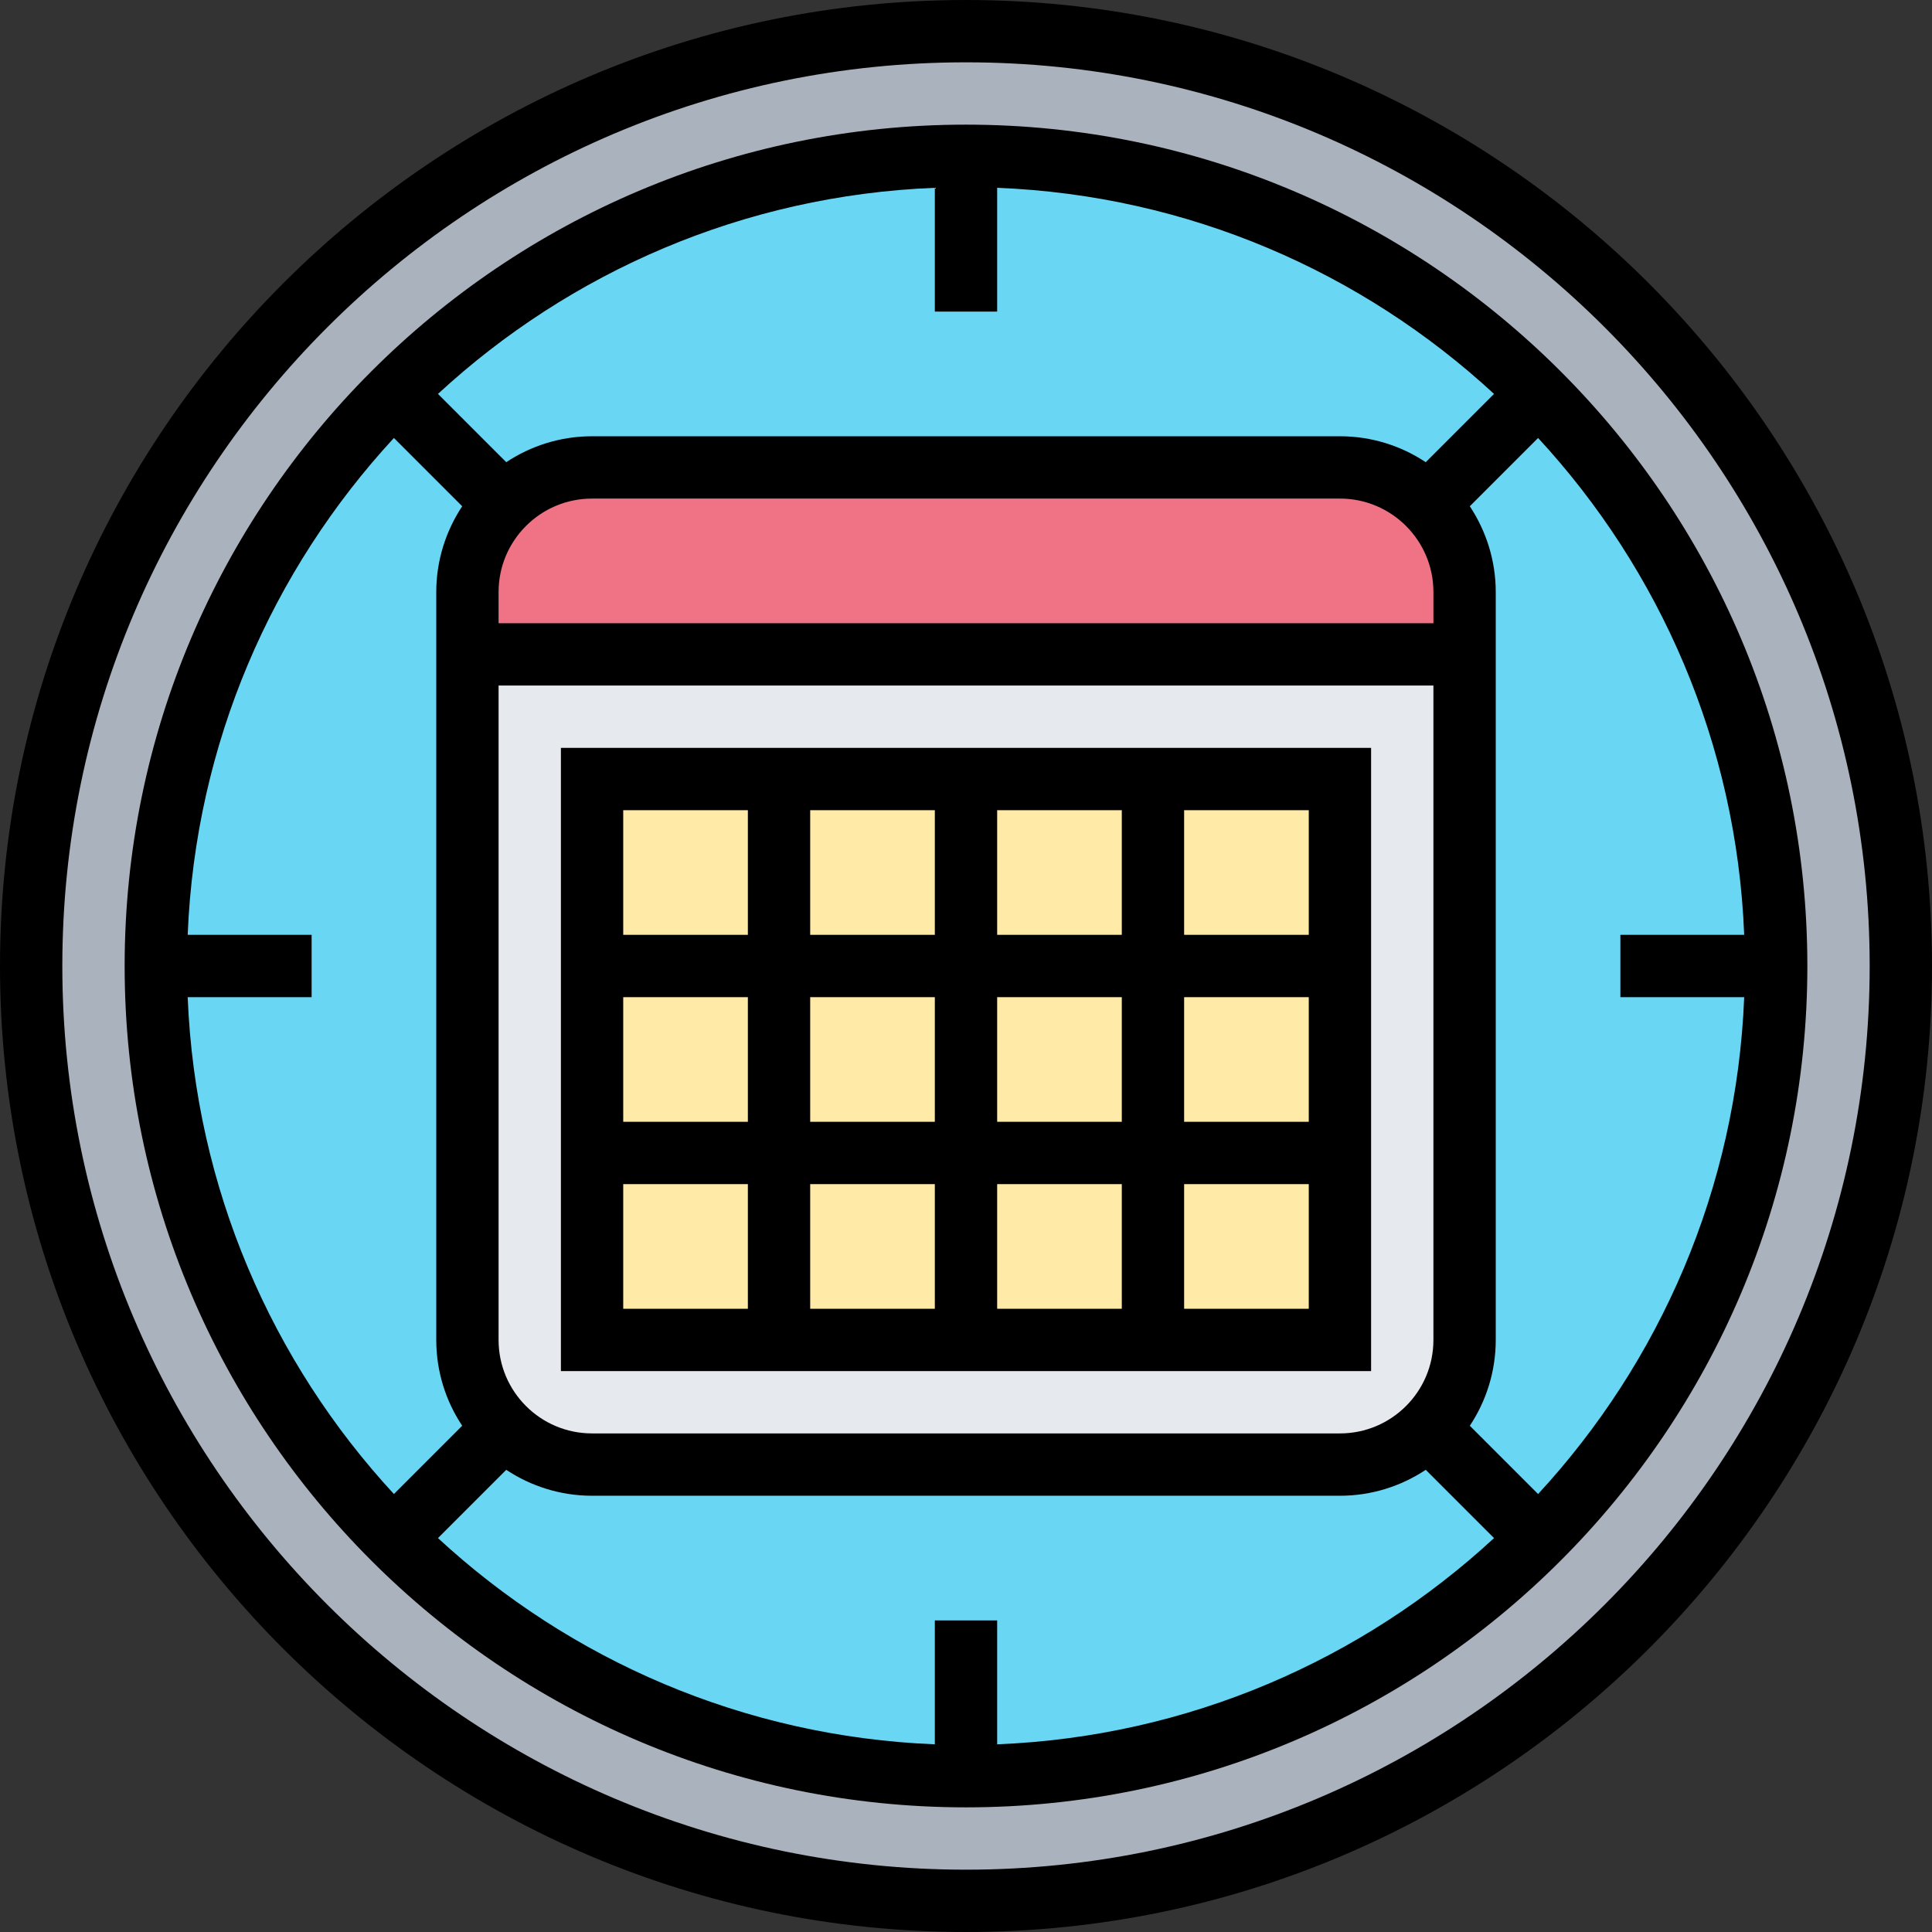
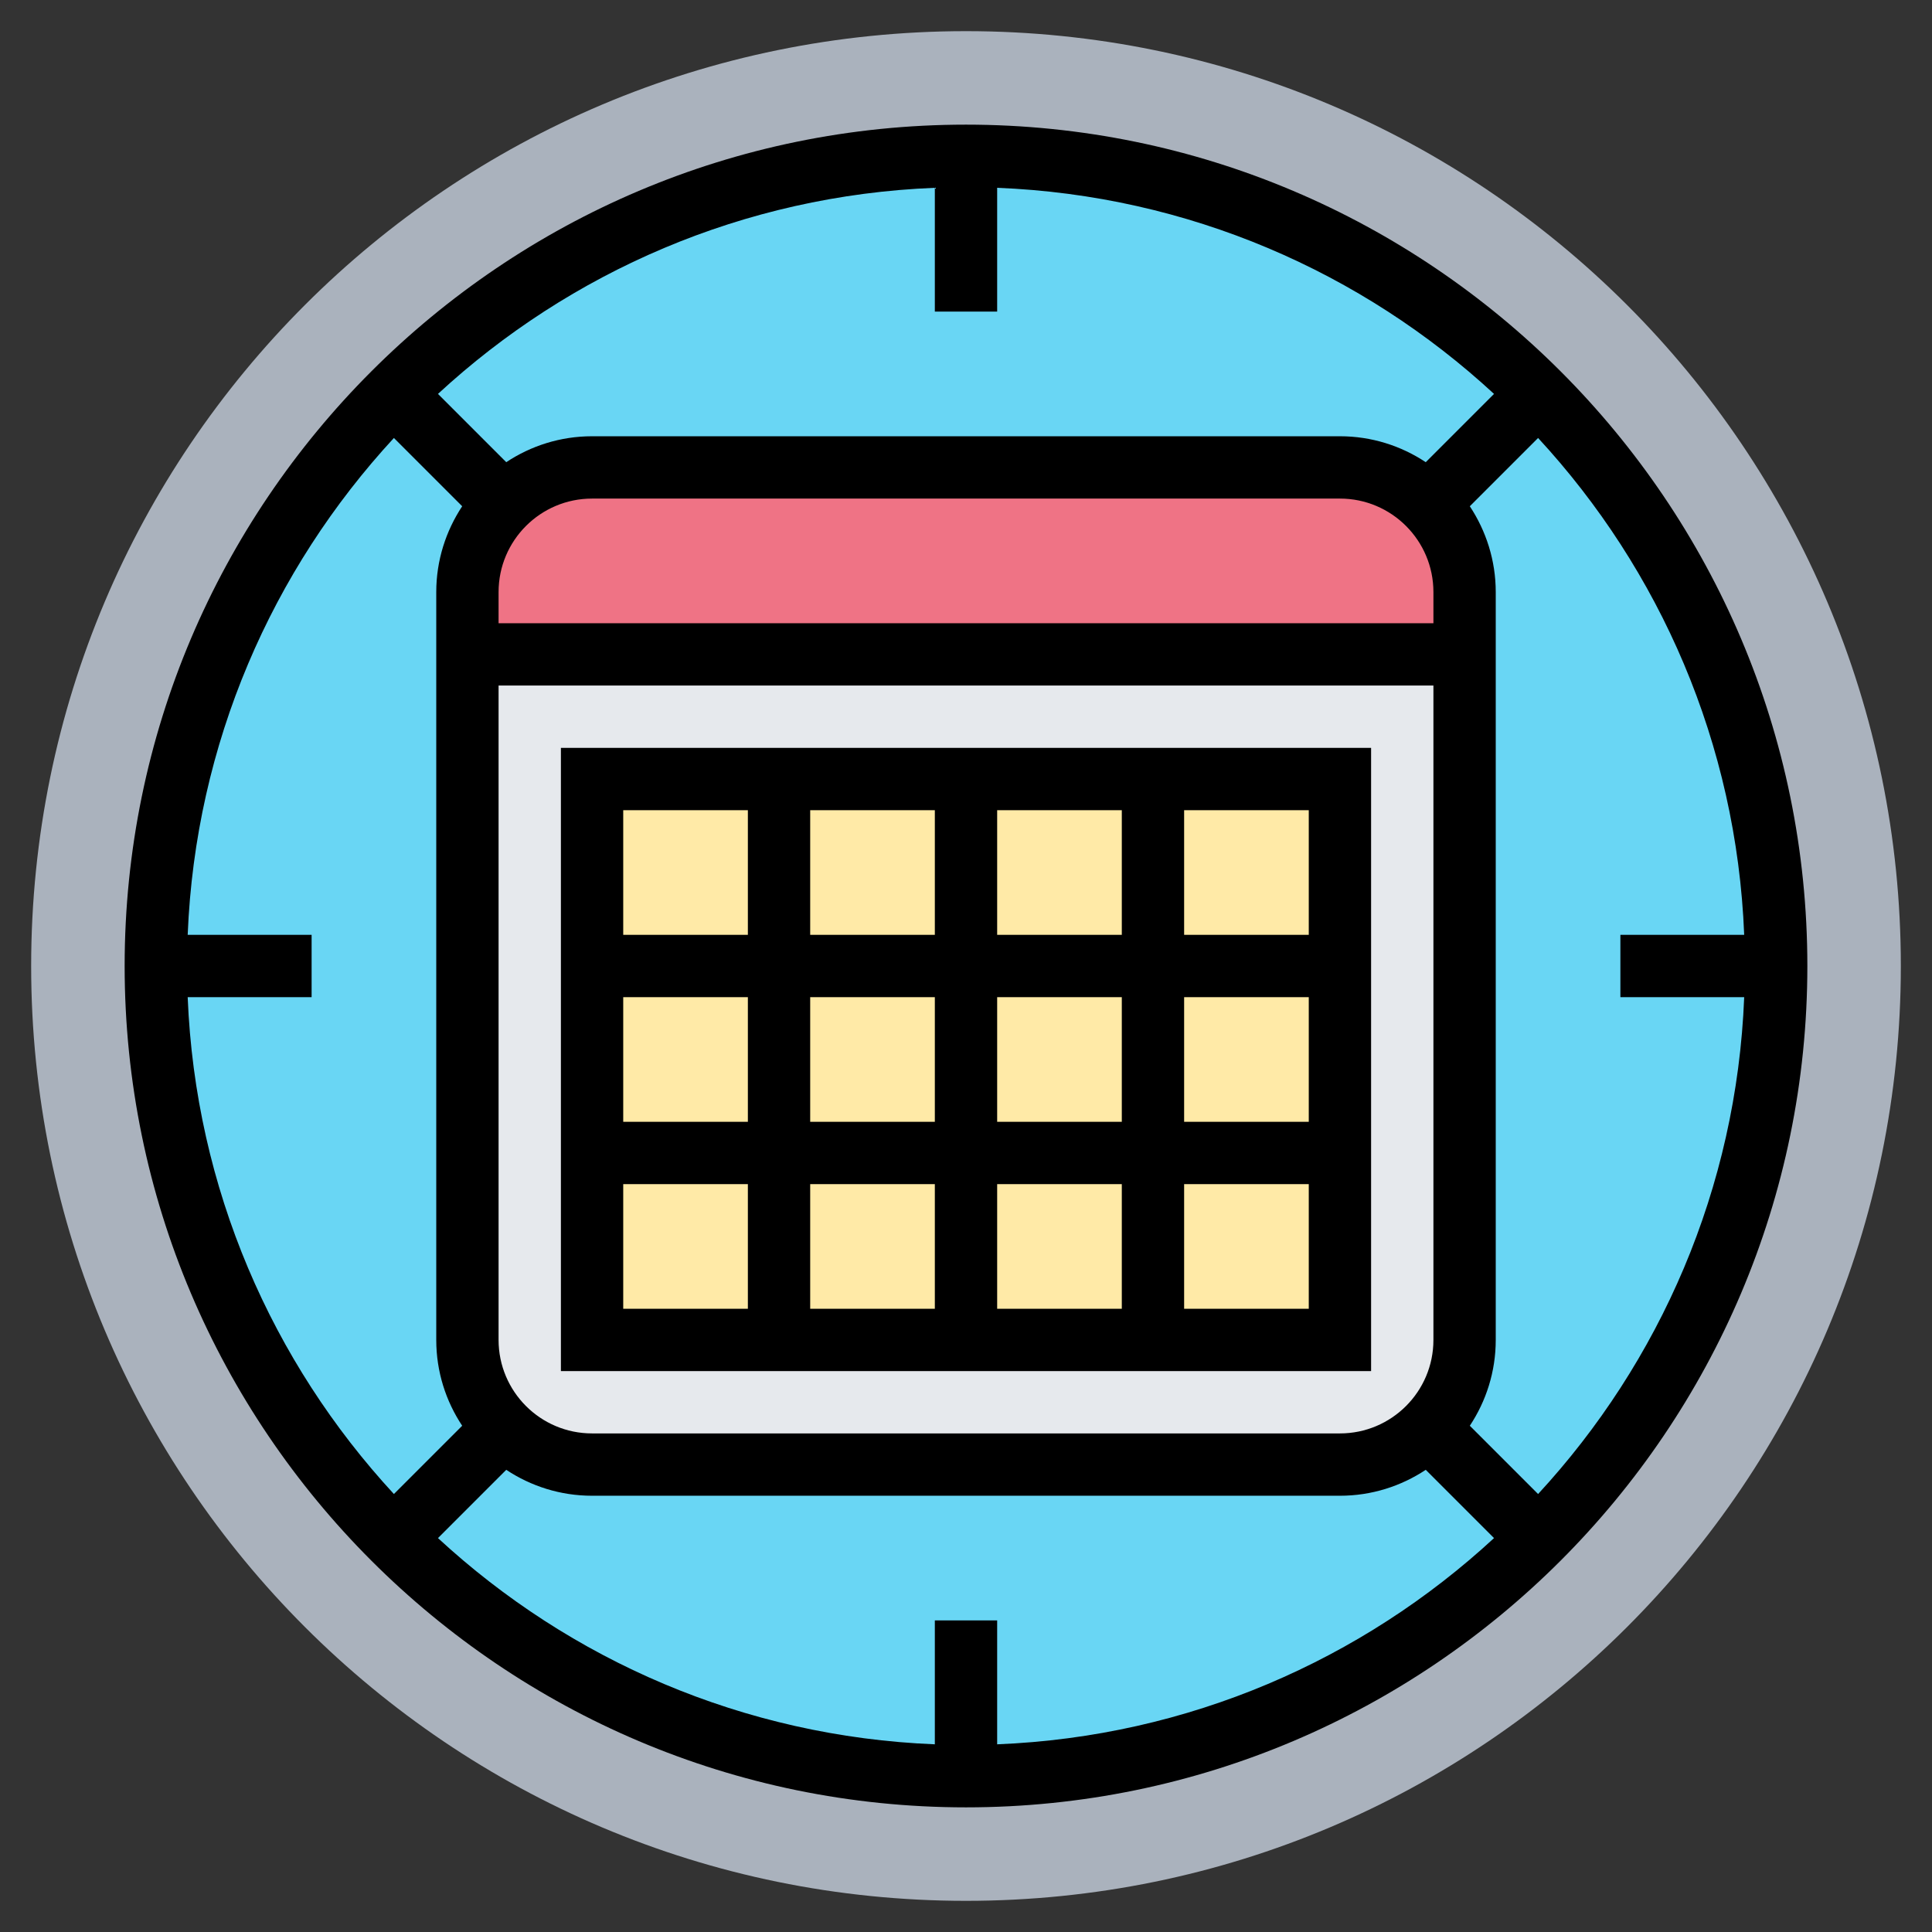
<svg xmlns="http://www.w3.org/2000/svg" height="62.0" preserveAspectRatio="xMidYMid meet" version="1.0" viewBox="0.0 0.0 62.0 62.0" width="62.0" zoomAndPan="magnify">
  <rect x="0.0" y="0.0" width="62.0" height="62.0" fill="#333333" stroke="none" />
  <g>
    <g id="change1_1">
      <path d="M 31 1 C 47.57 1 61 14.43 61 31 C 61 47.57 47.57 61 31 61 C 14.43 61 1 47.57 1 31 C 1 14.43 14.43 1 31 1" fill="#aab2bd" />
    </g>
    <g id="change2_1">
      <path d="M 57 31 C 57 45.359 45.359 57 31 57 C 16.641 57 5 45.359 5 31 C 5 16.641 16.641 5 31 5 C 45.359 5 57 16.641 57 31" fill="#69d6f4" />
    </g>
    <g id="change3_1">
      <path d="M 47 21 L 47 43 C 47 44.098 46.551 45.098 45.832 45.832 C 45.098 46.551 44.098 47 43 47 L 19 47 C 17.902 47 16.902 46.551 16.168 45.832 C 15.449 45.098 15 44.098 15 43 L 15 21 L 47 21" fill="#e6e9ed" />
    </g>
    <g id="change4_1">
      <path d="M 43 25 L 43 43 L 19 43 L 19 25 L 43 25" fill="#ffeaa7" />
    </g>
    <g id="change5_1">
      <path d="M 47 19 L 47 21 L 15 21 L 15 19 C 15 17.898 15.449 16.898 16.168 16.168 C 16.902 15.449 17.902 15 19 15 L 43 15 C 44.098 15 45.098 15.449 45.832 16.168 C 46.551 16.898 47 17.898 47 19" fill="#ef7385" />
    </g>
    <g id="change6_1">
      <path d="M 38 42 L 38 38 L 42 38 L 42 42 Z M 20 38 L 24 38 L 24 42 L 20 42 Z M 24 26 L 24 30 L 20 30 L 20 26 Z M 38 32 L 42 32 L 42 36 L 38 36 Z M 32 36 L 32 32 L 36 32 L 36 36 Z M 32 38 L 36 38 L 36 42 L 32 42 Z M 30 38 L 30 42 L 26 42 L 26 38 Z M 32 26 L 36 26 L 36 30 L 32 30 Z M 30 30 L 26 30 L 26 26 L 30 26 Z M 24 36 L 20 36 L 20 32 L 24 32 Z M 26 32 L 30 32 L 30 36 L 26 36 Z M 42 30 L 38 30 L 38 26 L 42 26 Z M 44 24 L 18 24 L 18 44 L 44 44 L 44 24" fill="inherit" />
    </g>
    <g id="change6_2">
-       <path d="M 31 60 C 15.012 60 2 46.988 2 31 C 2 15.008 15.012 2 31 2 C 46.988 2 60 15.008 60 31 C 60 46.988 46.988 60 31 60 Z M 31 0 C 13.906 0 0 13.906 0 31 C 0 48.094 13.906 62 31 62 C 48.094 62 62 48.094 62 31 C 62 13.906 48.094 0 31 0" fill="inherit" />
-     </g>
+       </g>
    <g id="change6_3">
      <path d="M 16 43 L 16 22 L 46 22 L 46 43 C 46 44.656 44.656 46 43 46 L 19 46 C 17.344 46 16 44.656 16 43 Z M 46 19 L 46 20 L 16 20 L 16 19 C 16 17.344 17.344 16 19 16 L 43 16 C 44.656 16 46 17.344 46 19 Z M 32 10 L 32 6.027 C 38.141 6.27 43.715 8.734 47.945 12.641 L 45.754 14.832 C 44.965 14.309 44.02 14 43 14 L 19 14 C 17.98 14 17.035 14.309 16.246 14.832 L 14.055 12.641 C 18.285 8.734 23.859 6.27 30 6.027 L 30 10 Z M 6.023 30 C 6.27 23.859 8.734 18.285 12.641 14.055 L 14.832 16.246 C 14.309 17.039 14 17.984 14 19 L 14 43 C 14 44.02 14.309 44.965 14.832 45.754 L 12.641 47.945 C 8.734 43.715 6.27 38.141 6.023 32 L 10 32 L 10 30 Z M 30 52 L 30 55.977 C 23.859 55.73 18.285 53.266 14.055 49.359 L 16.246 47.168 C 17.035 47.691 17.98 48 19 48 L 43 48 C 44.02 48 44.965 47.691 45.754 47.168 L 47.945 49.359 C 43.715 53.266 38.141 55.73 32 55.977 L 32 52 Z M 55.973 32 C 55.73 38.141 53.266 43.715 49.359 47.945 L 47.168 45.754 C 47.691 44.965 48 44.02 48 43 L 48 19 C 48 17.984 47.691 17.039 47.168 16.246 L 49.359 14.055 C 53.266 18.285 55.73 23.859 55.973 30 L 52 30 L 52 32 Z M 31 4 C 16.113 4 4 16.113 4 31 C 4 45.887 16.113 58 31 58 C 45.887 58 58 45.887 58 31 C 58 16.113 45.887 4 31 4" fill="inherit" />
    </g>
  </g>
</svg>